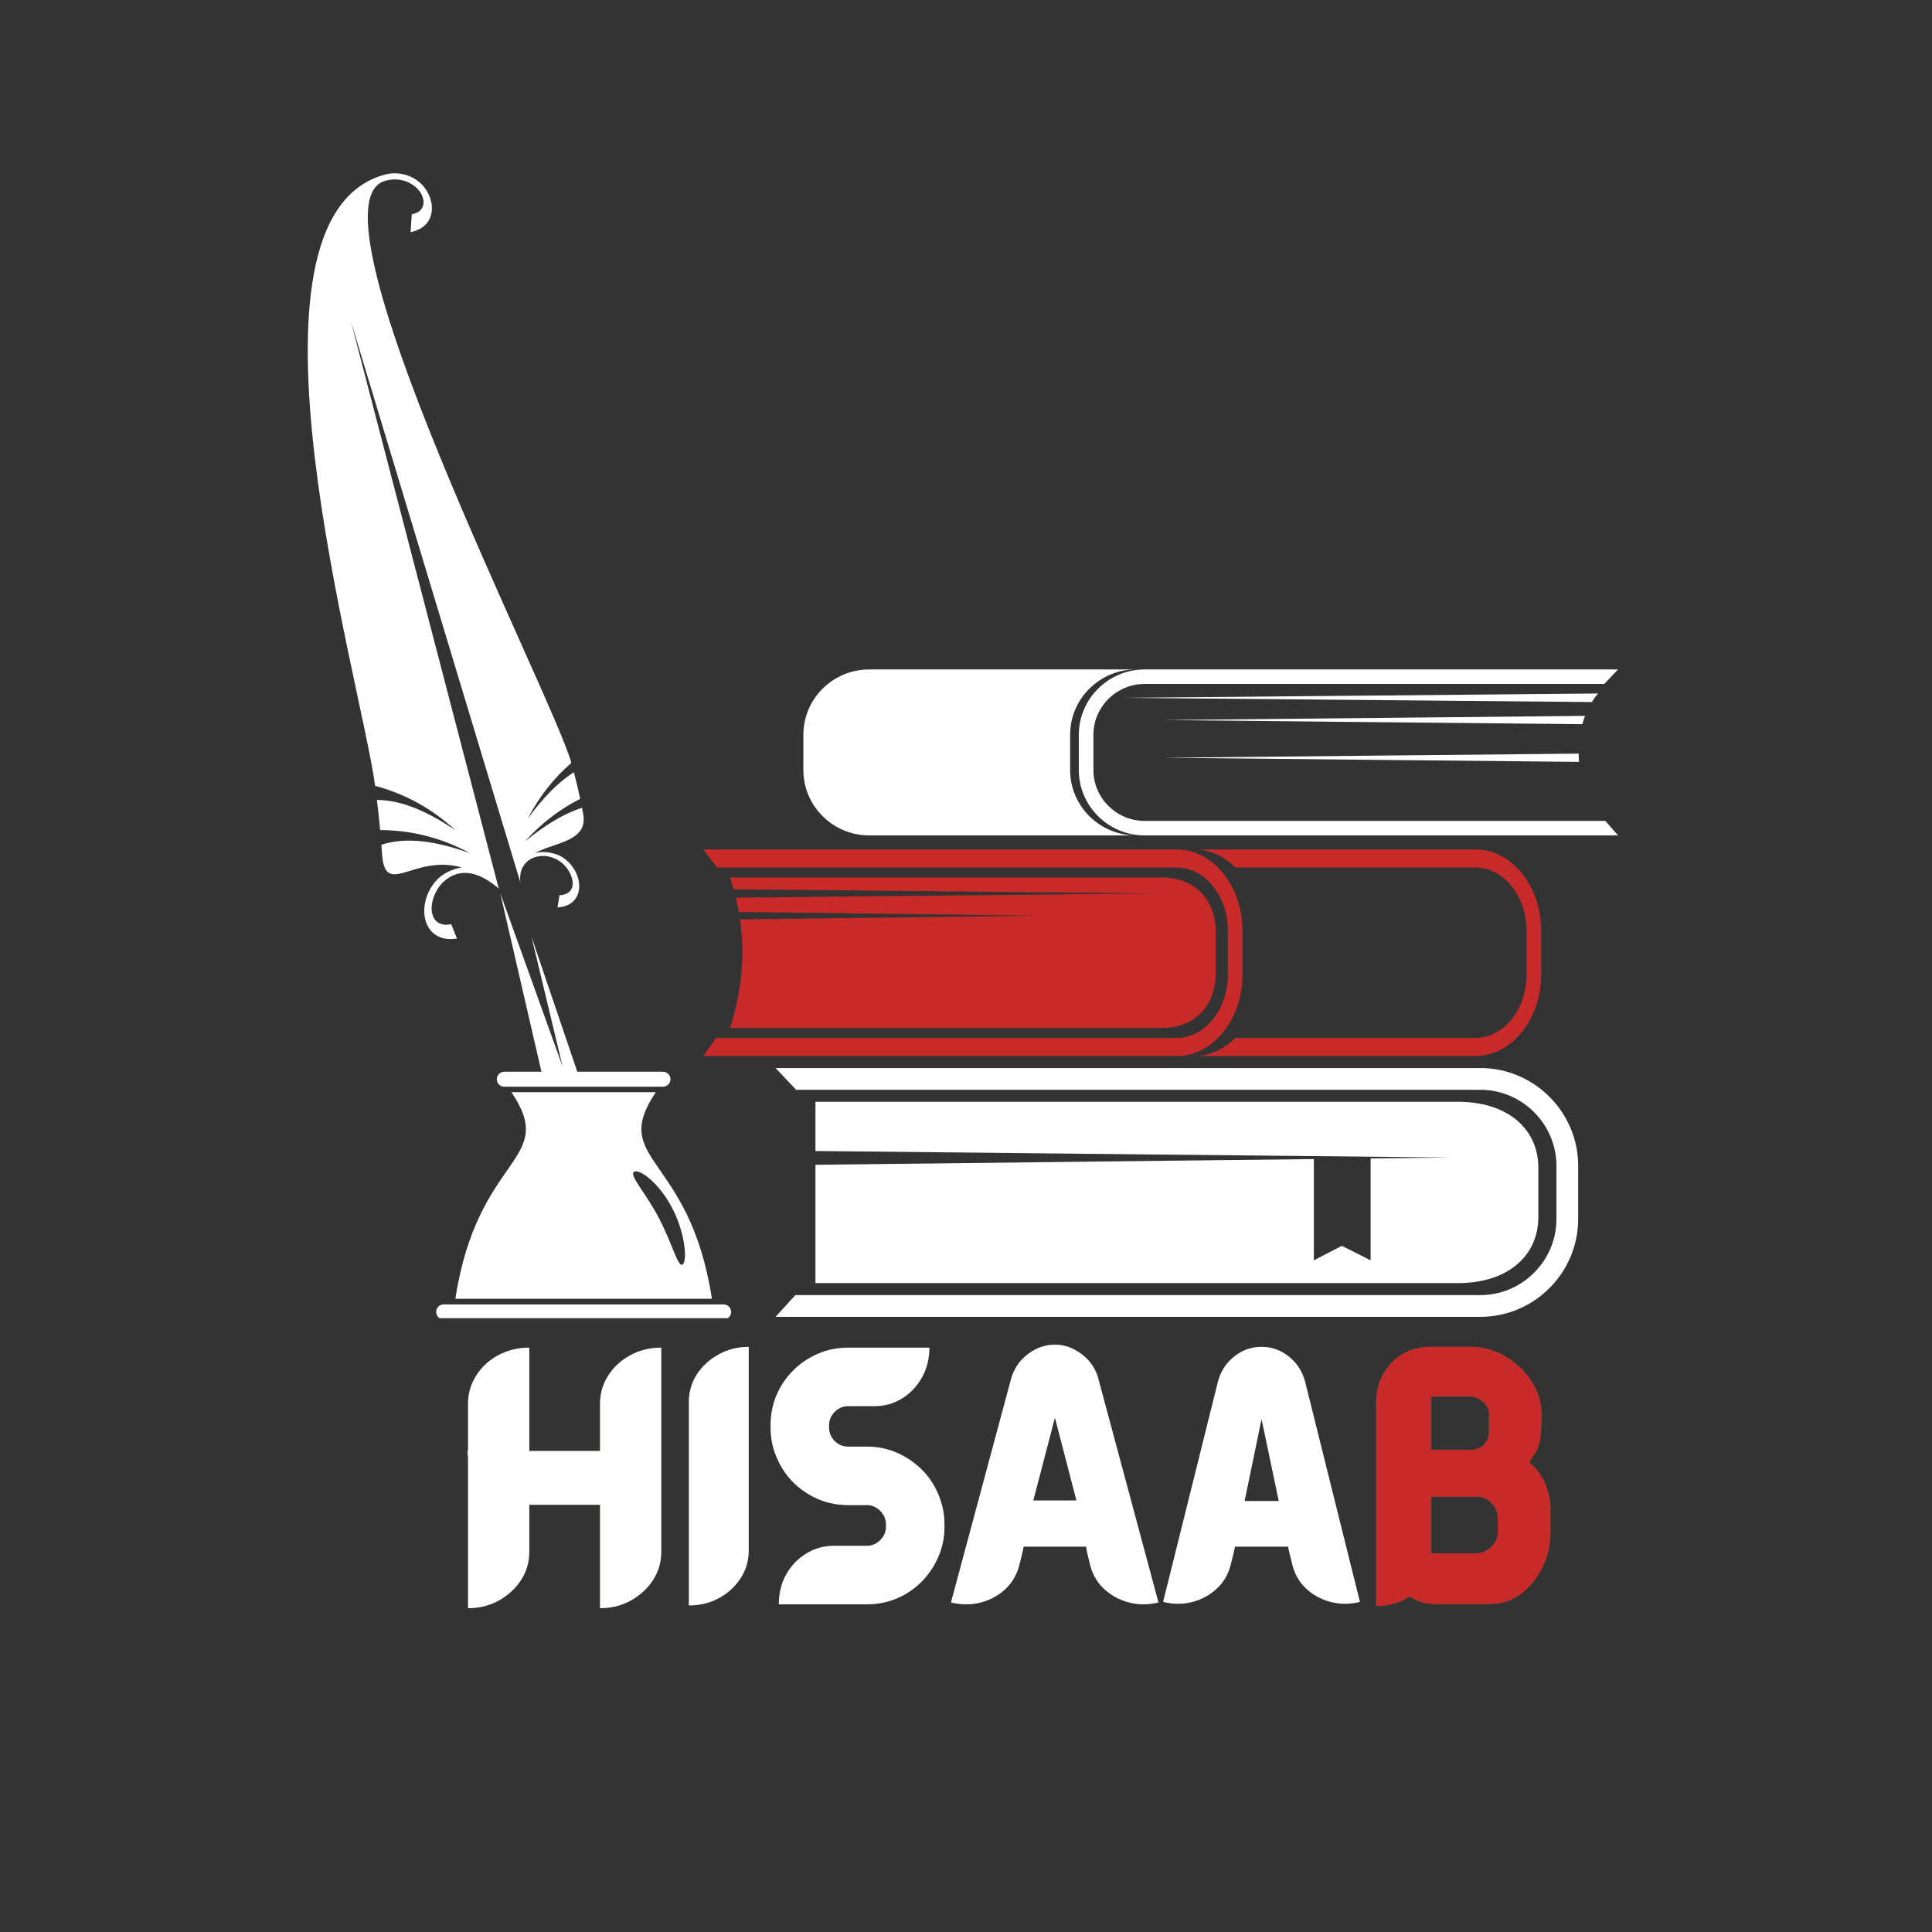
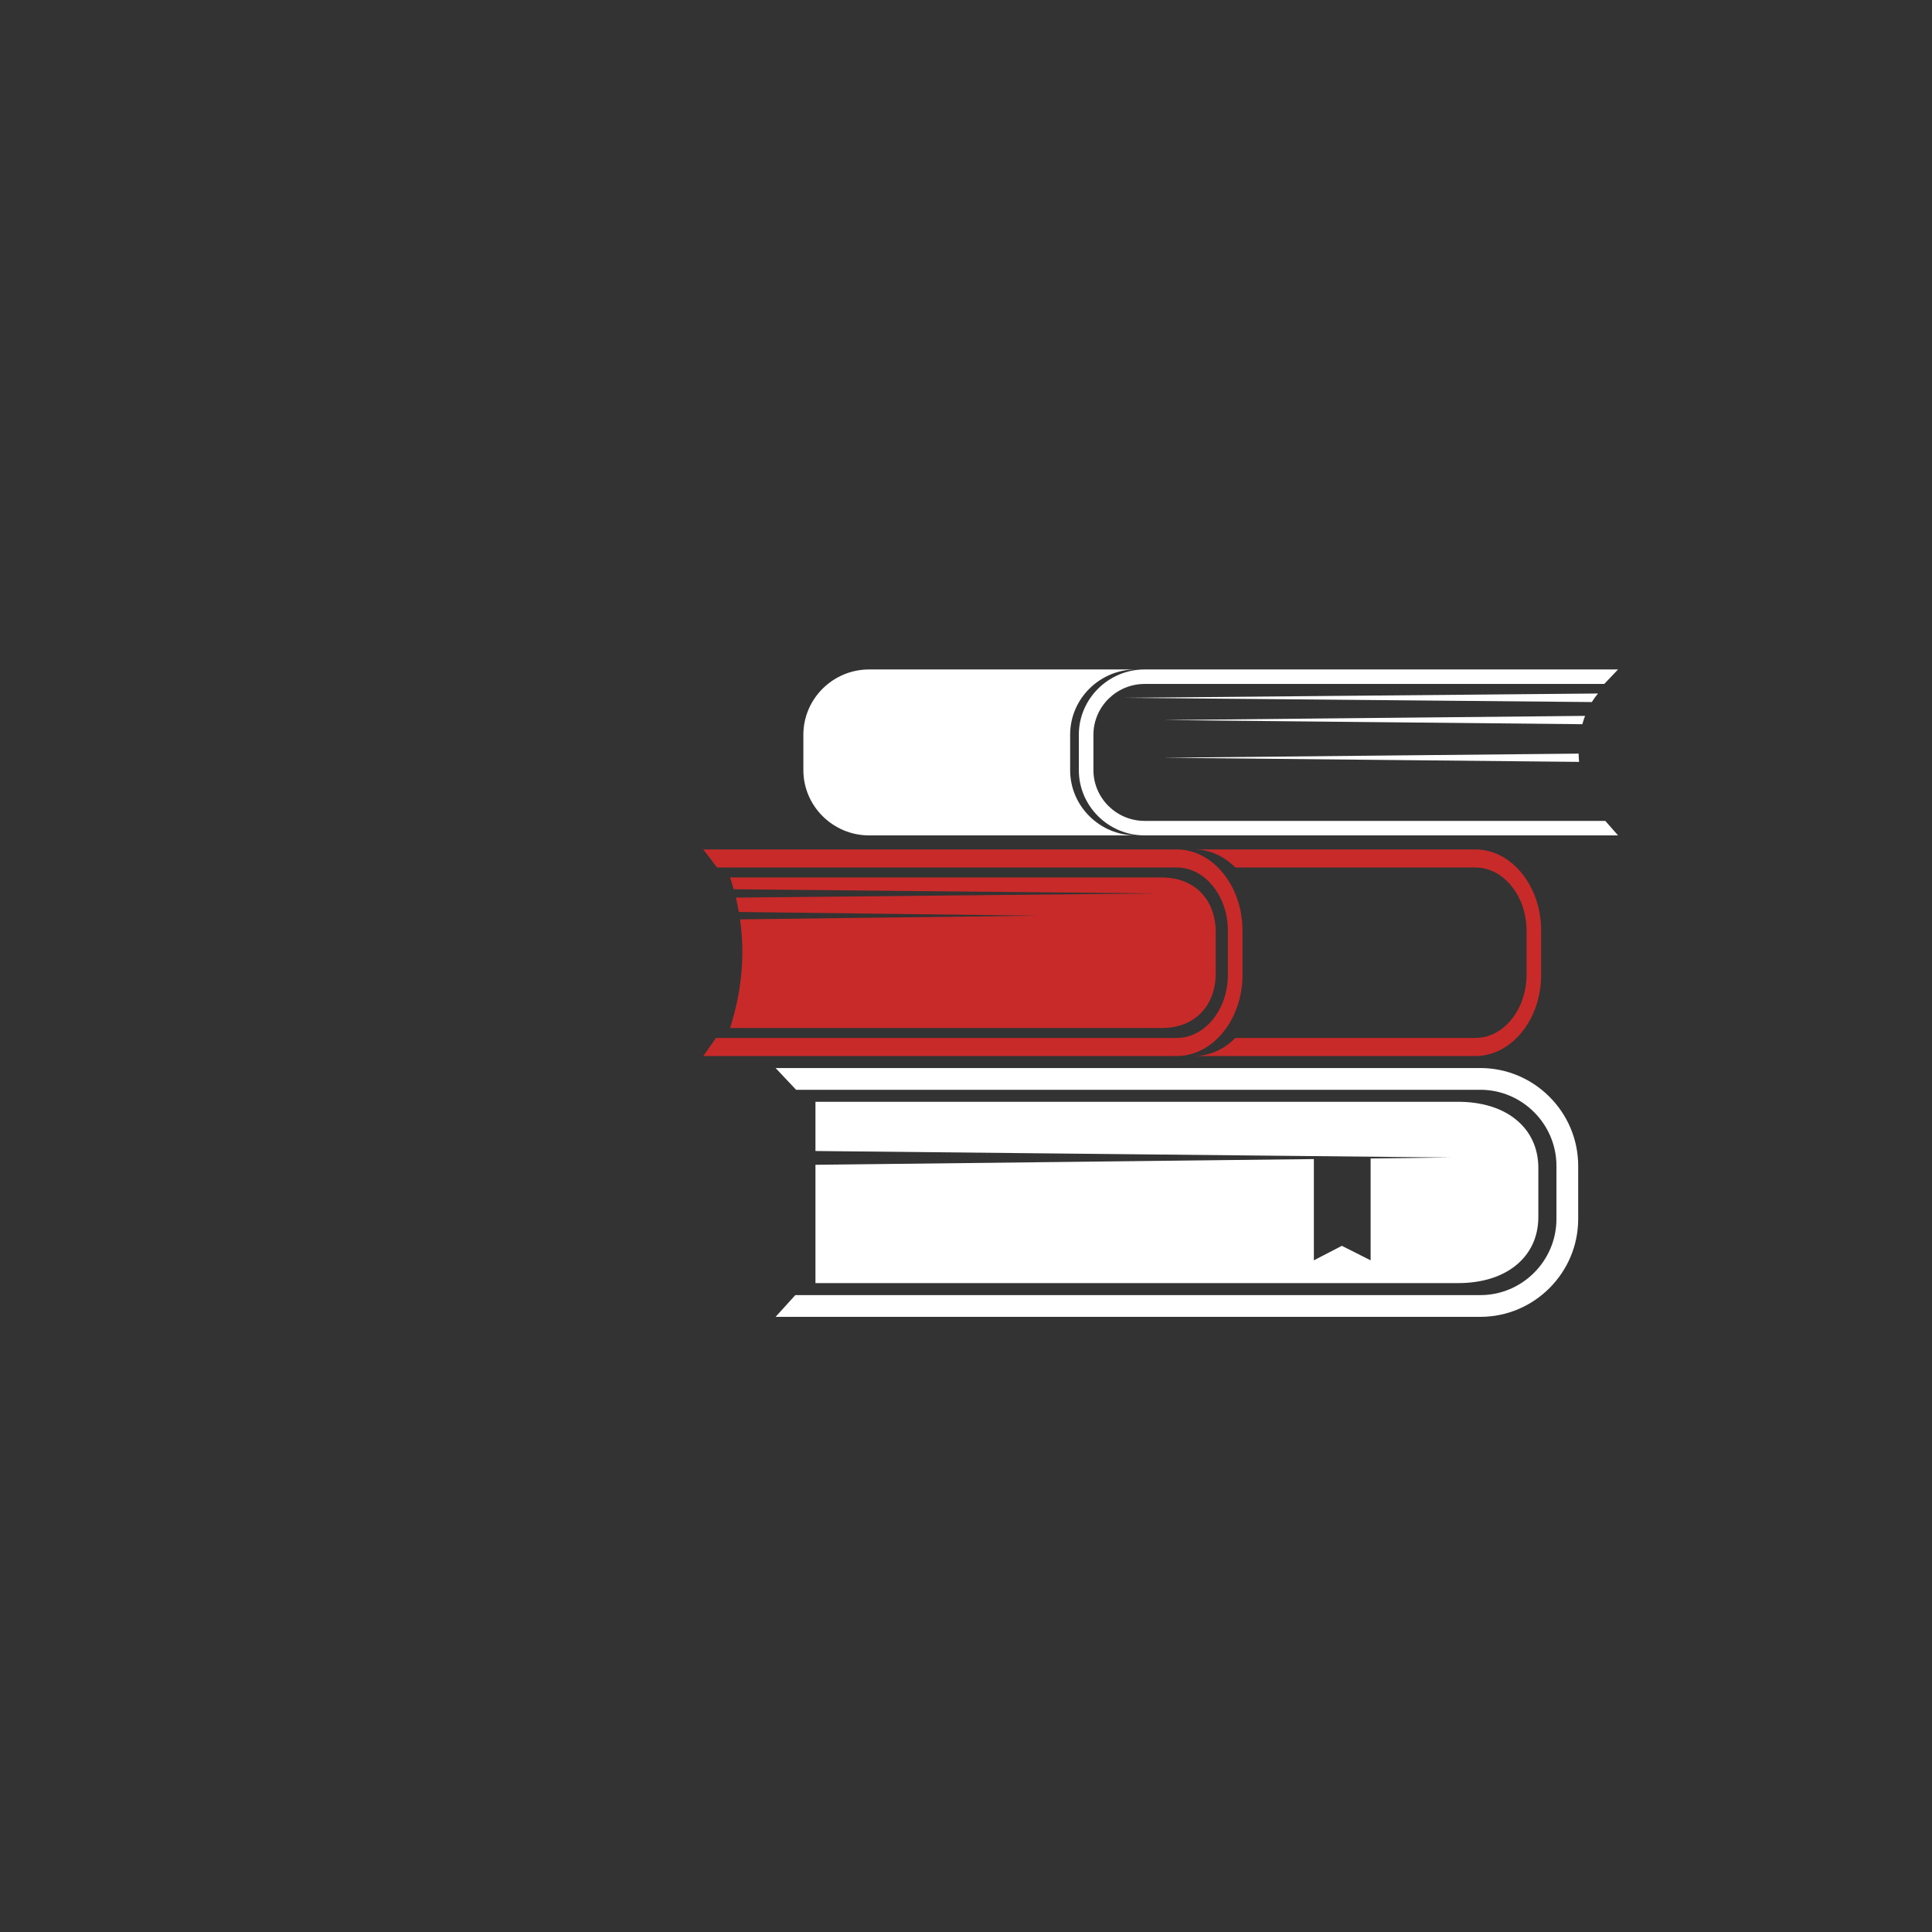
<svg xmlns="http://www.w3.org/2000/svg" width="512" zoomAndPan="magnify" viewBox="0 0 384 384" height="512" preserveAspectRatio="xMidYMid meet" version="1.0">
  <rect x="0" y="0" width="384" height="384" fill="#333333" stroke="none" />
  <defs>
    <g />
    <clipPath id="610881e658">
-       <path d="M 1 1 L 86 1 L 86 228.996 L 1 228.996 Z M 1 1 " clip-rule="nonzero" />
-     </clipPath>
+       </clipPath>
    <clipPath id="2a6a873b04">
      <path d="M 94 179 L 254 179 L 254 228.996 L 94 228.996 Z M 94 179 " clip-rule="nonzero" />
    </clipPath>
    <clipPath id="fbf1423ba6">
-       <path d="M 99 100 L 261.77 100 L 261.77 134 L 99 134 Z M 99 100 " clip-rule="nonzero" />
+       <path d="M 99 100 L 261.77 100 L 261.77 134 L 99 134 Z " clip-rule="nonzero" />
    </clipPath>
    <clipPath id="369efc429f">
      <path d="M 29 224 L 252 224 L 252 291.961 L 29 291.961 Z M 29 224 " clip-rule="nonzero" />
    </clipPath>
    <clipPath id="ce9341efe9">
-       <rect x="0" width="223" y="0" height="68" />
-     </clipPath>
+       </clipPath>
    <clipPath id="de5f734385">
      <rect x="0" width="263" y="0" height="292" />
    </clipPath>
  </defs>
  <g transform="matrix(1, 0, 0, 1, 60, 33)">
    <g clip-path="url(#de5f734385)">
      <g clip-path="url(#610881e658)">
        <path fill="#ffffff" d="M 15.934 136.711 C 15.895 136.109 15.848 135.508 15.801 134.902 C 20.961 133.211 27.059 134.297 33.43 136.582 C 27.637 133.441 21.672 132.012 15.559 131.98 C 15.375 130.008 15.16 128.008 14.914 125.996 C 20.008 126.004 25.277 128.48 30.52 132.023 C 25.75 127.602 20.391 124.754 14.559 123.195 C 11.832 102.57 -15.473 9.863 16.738 1.637 C 19.824 0.949 22.695 2.176 24.293 4.18 C 26.797 7.312 26.523 12.156 21.609 13.141 L 21.844 9.586 C 24.543 9.098 24.711 6.777 23.371 4.988 C 22.137 3.34 19.617 2.156 16.797 2.879 C -0.766 6.805 49.82 105.105 53.562 118.625 C 50.102 121.641 47.184 125.297 44.895 129.711 C 47.695 125.883 50.711 122.617 54.062 120.488 C 54.527 122.266 54.953 124.031 55.32 125.777 C 51.285 127.824 47.598 130.609 44.328 134.254 C 48.055 131.203 51.844 128.77 55.68 127.566 C 55.762 127.984 55.844 128.406 55.918 128.82 C 56.898 134.316 50.25 134.371 46.23 136.605 C 47.816 136.066 50.246 136.438 51.633 137.281 C 56.129 140.027 56.715 146.988 50.809 147.359 L 51.207 144.926 C 55.395 144.777 54 139.844 51.004 138.016 C 47.469 135.859 42.797 137.734 43.434 142.418 L 9.742 30.859 L 39.133 143.621 C 35.555 140.512 31.555 139.113 28.105 142.297 C 24.969 145.297 24.594 151.641 29.695 150.703 L 30.824 153.543 C 23.582 154.672 22.441 146.09 27.152 141.57 C 28.352 140.426 30.195 139.684 31.734 139.395 C 22.227 136.75 16.512 145.574 15.934 136.711 Z M 30.508 225.141 L 81.496 225.141 C 77.062 196.27 61.016 197.965 70.352 184.074 L 41.652 184.074 C 50.988 197.965 34.938 196.27 30.508 225.141 Z M 73.543 206.992 C 76.219 212.07 76.625 217.59 75.695 218.324 C 74.766 219.059 73.617 214.129 70.941 209.051 C 68.262 203.965 65.062 200.656 65.992 199.922 C 66.922 199.188 70.863 201.906 73.543 206.992 Z M 71.777 180.016 L 54.742 180.016 L 45.637 153.184 L 51.828 179.004 L 39.422 144.504 L 47.617 180.016 L 40.227 180.016 C 39.41 180.016 38.742 180.684 38.742 181.504 C 38.742 182.32 39.41 182.992 40.227 182.992 L 71.777 182.992 C 72.594 182.992 73.262 182.32 73.262 181.504 C 73.262 180.684 72.594 180.016 71.777 180.016 Z M 83.832 226.262 L 28.172 226.262 C 27.352 226.262 26.688 226.934 26.688 227.75 C 26.688 228.57 27.352 229.238 28.172 229.238 L 83.832 229.238 C 84.648 229.238 85.32 228.57 85.32 227.75 C 85.32 226.934 84.648 226.262 83.832 226.262 Z M 83.832 226.262 " fill-opacity="1" fill-rule="evenodd" />
      </g>
      <g clip-path="url(#2a6a873b04)">
        <path fill="#ffffff" d="M 94.156 179.281 L 234.227 179.281 C 239.578 179.281 244.441 181.465 247.965 184.992 C 251.492 188.516 253.676 193.379 253.676 198.73 L 253.676 209.285 C 253.676 214.637 251.492 219.5 247.965 223.023 C 244.441 226.551 239.578 228.734 234.227 228.734 L 94.156 228.734 L 98.074 224.414 L 234.227 224.414 C 238.387 224.414 242.168 222.711 244.91 219.969 C 247.652 217.227 249.355 213.445 249.355 209.285 L 249.355 198.73 C 249.355 194.57 247.652 190.785 244.91 188.047 C 242.168 185.305 238.387 183.602 234.227 183.602 L 98.23 183.602 Z M 102.078 185.988 L 102.078 195.773 L 228.289 197.066 L 212.422 197.25 L 212.422 217.5 L 206.707 214.617 L 201.141 217.5 L 201.141 197.375 L 102.078 198.512 L 102.078 222.027 L 229.777 222.027 C 234.531 222.027 238.434 220.785 241.195 218.586 C 244.133 216.254 245.758 212.914 245.758 208.867 L 245.758 199.148 C 245.758 195.102 244.133 191.762 241.199 189.43 C 238.438 187.227 234.531 185.988 229.777 185.988 Z M 102.078 185.988 " fill-opacity="1" fill-rule="evenodd" />
      </g>
      <path fill="#c82a2a" d="M 79.785 135.832 L 173.891 135.832 C 177.484 135.832 180.75 137.652 183.121 140.578 C 185.488 143.5 186.957 147.539 186.957 151.984 L 186.957 160.742 C 186.957 165.188 185.488 169.227 183.121 172.148 C 180.75 175.078 177.484 176.895 173.891 176.895 L 79.785 176.895 L 82.316 173.305 L 173.891 173.305 C 176.684 173.305 179.227 171.891 181.066 169.617 C 182.91 167.336 184.055 164.195 184.055 160.742 L 184.055 151.984 C 184.055 148.531 182.91 145.391 181.066 143.109 C 179.227 140.836 176.684 139.422 173.891 139.422 L 82.523 139.422 Z M 177.348 135.832 C 180.445 135.832 183.293 137.18 185.539 139.422 L 233.25 139.422 C 236.047 139.422 238.586 140.836 240.426 143.109 C 242.27 145.391 243.414 148.531 243.414 151.984 L 243.414 160.742 C 243.414 164.195 242.27 167.336 240.426 169.617 C 238.586 171.891 236.047 173.305 233.25 173.305 L 185.539 173.305 C 183.293 175.547 180.445 176.895 177.348 176.895 L 233.25 176.895 C 236.844 176.895 240.113 175.078 242.48 172.148 C 244.848 169.227 246.316 165.188 246.316 160.742 L 246.316 151.984 C 246.316 147.539 244.848 143.5 242.48 140.578 C 240.113 137.652 236.844 135.832 233.25 135.832 Z M 85.109 141.402 C 85.371 142.184 85.605 142.961 85.824 143.742 L 126.75 144.148 L 170.004 144.574 L 126.75 145.004 L 86.258 145.41 C 86.488 146.359 86.684 147.312 86.852 148.262 L 111.578 148.566 L 146.219 148.996 L 111.578 149.43 L 87.086 149.734 C 88.117 156.926 87.402 164.129 85.109 171.324 L 170.898 171.324 C 174.094 171.324 176.719 170.297 178.574 168.469 C 180.543 166.531 181.637 163.758 181.637 160.398 L 181.637 152.328 C 181.637 148.969 180.543 146.195 178.574 144.258 C 176.719 142.434 174.094 141.402 170.898 141.402 Z M 85.109 141.402 " fill-opacity="1" fill-rule="evenodd" />
      <g clip-path="url(#fbf1423ba6)">
        <path fill="#ffffff" d="M 261.598 100.059 L 167.492 100.059 C 163.898 100.059 160.633 101.52 158.266 103.867 C 155.898 106.215 154.426 109.461 154.426 113.031 L 154.426 120.07 C 154.426 123.641 155.898 126.883 158.266 129.23 C 160.633 131.582 163.898 133.043 167.492 133.043 L 261.598 133.043 L 259.066 130.16 L 167.492 130.16 C 164.699 130.16 162.16 129.023 160.316 127.195 C 158.477 125.367 157.328 122.84 157.328 120.07 L 157.328 113.031 C 157.328 110.258 158.477 107.734 160.316 105.902 C 162.16 104.078 164.699 102.941 167.492 102.941 L 258.859 102.941 Z M 165.766 100.059 C 162.168 100.059 158.902 101.52 156.535 103.867 C 154.164 106.215 152.699 109.461 152.699 113.031 L 152.699 120.07 C 152.699 123.641 154.164 126.883 156.535 129.23 C 158.902 131.582 162.168 133.043 165.766 133.043 L 112.742 133.043 C 109.148 133.043 105.883 131.582 103.512 129.23 C 101.148 126.883 99.676 123.641 99.676 120.07 L 99.676 113.031 C 99.676 109.461 101.148 106.215 103.512 103.867 C 105.883 101.516 109.148 100.059 112.742 100.059 Z M 171.258 117.609 L 214.512 117.176 L 253.77 116.789 C 253.777 117.348 253.805 117.887 253.855 118.43 L 214.512 118.039 Z M 163.605 105.695 L 210.797 105.266 L 257.621 104.84 C 257.176 105.355 256.766 105.926 256.387 106.539 L 210.797 106.121 Z M 171.258 110.113 L 214.512 109.688 L 255.043 109.285 C 254.84 109.82 254.66 110.371 254.5 110.941 L 214.516 110.543 Z M 171.258 110.113 " fill-opacity="1" fill-rule="evenodd" />
      </g>
      <g clip-path="url(#369efc429f)">
        <g transform="matrix(1, 0, 0, 1, 29, 224)">
          <g clip-path="url(#ce9341efe9)">
            <g fill="#8cc342" fill-opacity="0.4">
              <g transform="translate(1.198, 61.87)">
                <g>
                  <path d="M 29.062 -39.875 C 29.062 -41.906 29.602 -43.77 30.688 -45.469 C 31.781 -47.176 33.25 -48.523 35.094 -49.516 C 36.938 -50.516 38.984 -51.016 41.234 -51.016 L 41.234 -10.438 C 41.234 -8.363 40.68 -6.484 39.578 -4.797 C 38.473 -3.117 37.004 -1.77 35.172 -0.75 C 33.348 0.258 31.312 0.766 29.062 0.766 L 29.062 -19.781 L 15 -19.781 L 15 -10.438 C 15 -8.363 14.445 -6.484 13.344 -4.797 C 12.238 -3.117 10.77 -1.77 8.938 -0.75 C 7.102 0.258 5.066 0.766 2.828 0.766 L 2.828 -29.172 C 2.754 -29.609 2.719 -30.047 2.719 -30.484 L 2.828 -30.484 L 2.828 -39.875 C 2.828 -41.906 3.367 -43.77 4.453 -45.469 C 5.535 -47.176 7 -48.523 8.844 -49.516 C 10.695 -50.516 12.75 -51.016 15 -51.016 L 15 -30.484 L 29.062 -30.484 Z M 29.062 -39.875 " />
                </g>
              </g>
            </g>
            <g fill="#8cc342" fill-opacity="0.4">
              <g transform="translate(45.204, 61.87)">
                <g>
-                   <path d="M 2.719 -40.25 C 2.719 -42.25 3.25 -44.07 4.312 -45.719 C 5.383 -47.363 6.828 -48.68 8.641 -49.672 C 10.453 -50.672 12.441 -51.172 14.609 -51.172 L 14.609 -10.703 C 14.609 -8.672 14.07 -6.832 13 -5.188 C 11.938 -3.539 10.508 -2.227 8.719 -1.25 C 6.926 -0.27 4.926 0.219 2.719 0.219 Z M 2.719 -40.25 " />
-                 </g>
+                   </g>
              </g>
            </g>
            <g fill="#8cc342" fill-opacity="0.4">
              <g transform="translate(62.643, 61.87)">
                <g>
                  <path d="M 33.031 -25.094 C 33.969 -23.832 34.707 -22.41 35.25 -20.828 C 35.801 -19.254 36.078 -17.598 36.078 -15.859 L 36.078 -15.422 C 36.078 -13.328 35.676 -11.348 34.875 -9.484 C 34.082 -7.617 32.977 -5.969 31.562 -4.531 C 30.156 -3.102 28.516 -1.988 26.641 -1.188 C 24.773 -0.395 22.773 0 20.641 0 L 3.156 0 C 3.156 -2.207 3.641 -4.18 4.609 -5.922 C 5.586 -7.66 6.91 -9.047 8.578 -10.078 C 10.242 -11.109 12.078 -11.625 14.078 -11.625 L 20.641 -11.625 C 21.66 -11.625 22.551 -12.004 23.312 -12.766 C 24.07 -13.523 24.453 -14.41 24.453 -15.422 L 24.453 -15.859 C 24.453 -16.91 24.07 -17.816 23.312 -18.578 C 22.551 -19.336 21.66 -19.719 20.641 -19.719 L 16.953 -19.719 C 14.41 -19.719 12.062 -20.281 9.906 -21.406 C 7.758 -22.531 5.977 -24.035 4.562 -25.922 C 3.625 -27.223 2.879 -28.648 2.328 -30.203 C 1.785 -31.766 1.516 -33.414 1.516 -35.156 L 1.516 -35.578 C 1.516 -37.723 1.91 -39.727 2.703 -41.594 C 3.504 -43.457 4.613 -45.094 6.031 -46.5 C 7.445 -47.914 9.086 -49.02 10.953 -49.812 C 12.816 -50.613 14.816 -51.016 16.953 -51.016 L 33.078 -51.016 C 33.078 -48.836 32.586 -46.867 31.609 -45.109 C 30.641 -43.359 29.328 -41.969 27.672 -40.938 C 26.023 -39.906 24.191 -39.391 22.172 -39.391 L 16.953 -39.391 C 15.898 -39.391 15 -39.008 14.25 -38.25 C 13.508 -37.488 13.141 -36.598 13.141 -35.578 L 13.141 -35.156 C 13.141 -34.102 13.508 -33.203 14.25 -32.453 C 15 -31.711 15.898 -31.344 16.953 -31.344 L 20.641 -31.344 C 23.18 -31.344 25.523 -30.77 27.672 -29.625 C 29.828 -28.488 31.613 -26.977 33.031 -25.094 Z M 33.031 -25.094 " />
                </g>
              </g>
            </g>
            <g fill="#8cc342" fill-opacity="0.4">
              <g transform="translate(99.641, 61.87)">
                <g>
                  <path d="M 29.766 -44.438 L 41.609 -0.375 C 39.586 0.125 37.625 0.125 35.719 -0.375 C 33.82 -0.883 32.18 -1.781 30.797 -3.062 C 29.422 -4.352 28.5 -5.941 28.031 -7.828 L 27.438 -10.266 L 27.219 -11.469 L 14.828 -11.469 L 14.562 -10.266 L 13.969 -7.828 C 13.488 -5.941 12.57 -4.352 11.219 -3.062 C 9.863 -1.781 8.234 -0.883 6.328 -0.375 C 4.43 0.125 2.445 0.125 0.375 -0.375 L 12.219 -44.438 C 12.875 -47.082 14.395 -49.094 16.781 -50.469 C 18.125 -51.227 19.539 -51.609 21.031 -51.609 C 22.508 -51.609 23.898 -51.227 25.203 -50.469 C 27.629 -49.094 29.148 -47.082 29.766 -44.438 Z M 25.312 -20.641 L 21.031 -37.109 L 16.734 -20.641 Z M 25.312 -20.641 " />
                </g>
              </g>
            </g>
            <g fill="#8cc342" fill-opacity="0.4">
              <g transform="translate(141.854, 61.87)">
                <g>
                  <path d="M 28.578 -44.109 L 39.438 -0.484 C 37.414 0.016 35.461 0.016 33.578 -0.484 C 31.691 -0.992 30.066 -1.891 28.703 -3.172 C 27.348 -4.461 26.453 -6.031 26.016 -7.875 L 25.422 -10.266 L 25.156 -11.469 L 14.609 -11.469 L 14.344 -10.266 L 13.75 -7.875 C 13.312 -6.031 12.41 -4.461 11.047 -3.172 C 9.691 -1.891 8.07 -0.992 6.188 -0.484 C 4.312 0.016 2.359 0.016 0.328 -0.484 L 11.188 -44.109 C 11.844 -46.723 13.348 -48.719 15.703 -50.094 C 17.004 -50.812 18.398 -51.172 19.891 -51.172 C 21.367 -51.172 22.758 -50.812 24.062 -50.094 C 26.414 -48.719 27.922 -46.723 28.578 -44.109 Z M 16.516 -20.531 L 23.312 -20.531 L 19.891 -36.828 Z M 16.516 -20.531 " />
                </g>
              </g>
            </g>
            <g fill="#8cc342" fill-opacity="0.4">
              <g transform="translate(181.796, 61.87)">
                <g>
-                   <path d="M 33.141 -28.203 C 34.586 -27.004 35.656 -25.578 36.344 -23.922 C 37.031 -22.273 37.375 -20.516 37.375 -18.641 L 37.375 -14.078 C 37.375 -12.516 37.102 -10.914 36.562 -9.281 C 36.02 -7.656 35.223 -6.145 34.172 -4.75 C 33.117 -3.352 31.844 -2.219 30.344 -1.344 C 28.844 -0.477 27.113 -0.047 25.156 -0.047 L 14.719 -0.047 C 13.531 -0.047 12.5 -0.191 11.625 -0.484 C 10.758 -0.773 10 -1.141 9.344 -1.578 C 8.477 -0.961 7.484 -0.488 6.359 -0.156 C 5.234 0.164 4.02 0.328 2.719 0.328 L 2.719 -40.094 C 2.719 -42.082 3.148 -43.898 4.016 -45.547 C 4.891 -47.203 6.102 -48.535 7.656 -49.547 C 9.219 -50.555 11.047 -51.098 13.141 -51.172 C 13.285 -51.172 13.43 -51.172 13.578 -51.172 L 21.625 -51.172 C 23.32 -51.172 24.992 -50.828 26.641 -50.141 C 28.297 -49.453 29.789 -48.492 31.125 -47.266 C 32.469 -46.035 33.547 -44.613 34.359 -43 C 35.172 -41.383 35.578 -39.656 35.578 -37.812 C 35.578 -35.969 35.516 -34.535 35.391 -33.516 C 35.266 -32.504 35.094 -31.719 34.875 -31.156 C 34.656 -30.594 34.391 -30.113 34.078 -29.719 C 33.773 -29.32 33.461 -28.816 33.141 -28.203 Z M 21.344 -41.297 L 13.688 -41.297 L 13.688 -30.703 L 21.625 -30.703 C 22.602 -30.703 23.438 -31.047 24.125 -31.734 C 24.812 -32.422 25.156 -33.254 25.156 -34.234 L 25.156 -37.812 C 25.156 -38.75 24.766 -39.562 23.984 -40.25 C 23.203 -40.945 22.32 -41.297 21.344 -41.297 Z M 26.891 -14.344 L 26.891 -17.172 C 26.891 -18.328 26.453 -19.336 25.578 -20.203 C 24.711 -21.078 23.719 -21.477 22.594 -21.406 L 13.688 -21.406 L 13.688 -10.484 C 13.688 -10.41 13.688 -10.336 13.688 -10.266 C 13.688 -10.191 13.688 -10.141 13.688 -10.109 L 22.594 -10.109 C 23.719 -10.141 24.711 -10.562 25.578 -11.375 C 26.453 -12.195 26.891 -13.188 26.891 -14.344 Z M 26.891 -14.344 " />
-                 </g>
+                   </g>
              </g>
            </g>
            <g fill="#ffffff" fill-opacity="1">
              <g transform="translate(1.198, 61.87)">
                <g>
                  <path d="M 29.062 -39.875 C 29.062 -41.906 29.602 -43.77 30.688 -45.469 C 31.781 -47.176 33.25 -48.523 35.094 -49.516 C 36.938 -50.516 38.984 -51.016 41.234 -51.016 L 41.234 -10.438 C 41.234 -8.363 40.68 -6.484 39.578 -4.797 C 38.473 -3.117 37.004 -1.77 35.172 -0.75 C 33.348 0.258 31.312 0.766 29.062 0.766 L 29.062 -19.781 L 15 -19.781 L 15 -10.438 C 15 -8.363 14.445 -6.484 13.344 -4.797 C 12.238 -3.117 10.77 -1.77 8.938 -0.75 C 7.102 0.258 5.066 0.766 2.828 0.766 L 2.828 -29.172 C 2.754 -29.609 2.719 -30.047 2.719 -30.484 L 2.828 -30.484 L 2.828 -39.875 C 2.828 -41.906 3.367 -43.77 4.453 -45.469 C 5.535 -47.176 7 -48.523 8.844 -49.516 C 10.695 -50.516 12.75 -51.016 15 -51.016 L 15 -30.484 L 29.062 -30.484 Z M 29.062 -39.875 " />
                </g>
              </g>
            </g>
            <g fill="#ffffff" fill-opacity="1">
              <g transform="translate(45.204, 61.87)">
                <g>
                  <path d="M 2.719 -40.25 C 2.719 -42.25 3.25 -44.07 4.312 -45.719 C 5.383 -47.363 6.828 -48.68 8.641 -49.672 C 10.453 -50.672 12.441 -51.172 14.609 -51.172 L 14.609 -10.703 C 14.609 -8.672 14.07 -6.832 13 -5.188 C 11.938 -3.539 10.508 -2.227 8.719 -1.25 C 6.926 -0.27 4.926 0.219 2.719 0.219 Z M 2.719 -40.25 " />
                </g>
              </g>
            </g>
            <g fill="#ffffff" fill-opacity="1">
              <g transform="translate(62.643, 61.87)">
                <g>
                  <path d="M 33.031 -25.094 C 33.969 -23.832 34.707 -22.41 35.25 -20.828 C 35.801 -19.254 36.078 -17.598 36.078 -15.859 L 36.078 -15.422 C 36.078 -13.328 35.676 -11.348 34.875 -9.484 C 34.082 -7.617 32.977 -5.969 31.562 -4.531 C 30.156 -3.102 28.516 -1.988 26.641 -1.188 C 24.773 -0.395 22.773 0 20.641 0 L 3.156 0 C 3.156 -2.207 3.641 -4.18 4.609 -5.922 C 5.586 -7.66 6.91 -9.047 8.578 -10.078 C 10.242 -11.109 12.078 -11.625 14.078 -11.625 L 20.641 -11.625 C 21.66 -11.625 22.551 -12.004 23.312 -12.766 C 24.07 -13.523 24.453 -14.41 24.453 -15.422 L 24.453 -15.859 C 24.453 -16.91 24.07 -17.816 23.312 -18.578 C 22.551 -19.336 21.66 -19.719 20.641 -19.719 L 16.953 -19.719 C 14.41 -19.719 12.062 -20.281 9.906 -21.406 C 7.758 -22.531 5.977 -24.035 4.562 -25.922 C 3.625 -27.223 2.879 -28.648 2.328 -30.203 C 1.785 -31.766 1.516 -33.414 1.516 -35.156 L 1.516 -35.578 C 1.516 -37.723 1.91 -39.727 2.703 -41.594 C 3.504 -43.457 4.613 -45.094 6.031 -46.5 C 7.445 -47.914 9.086 -49.02 10.953 -49.812 C 12.816 -50.613 14.816 -51.016 16.953 -51.016 L 33.078 -51.016 C 33.078 -48.836 32.586 -46.867 31.609 -45.109 C 30.641 -43.359 29.328 -41.969 27.672 -40.938 C 26.023 -39.906 24.191 -39.391 22.172 -39.391 L 16.953 -39.391 C 15.898 -39.391 15 -39.008 14.25 -38.25 C 13.508 -37.488 13.141 -36.598 13.141 -35.578 L 13.141 -35.156 C 13.141 -34.102 13.508 -33.203 14.25 -32.453 C 15 -31.711 15.898 -31.344 16.953 -31.344 L 20.641 -31.344 C 23.18 -31.344 25.523 -30.77 27.672 -29.625 C 29.828 -28.488 31.613 -26.977 33.031 -25.094 Z M 33.031 -25.094 " />
                </g>
              </g>
            </g>
            <g fill="#ffffff" fill-opacity="1">
              <g transform="translate(99.641, 61.87)">
                <g>
                  <path d="M 29.766 -44.438 L 41.609 -0.375 C 39.586 0.125 37.625 0.125 35.719 -0.375 C 33.82 -0.883 32.18 -1.781 30.797 -3.062 C 29.422 -4.352 28.5 -5.941 28.031 -7.828 L 27.438 -10.266 L 27.219 -11.469 L 14.828 -11.469 L 14.562 -10.266 L 13.969 -7.828 C 13.488 -5.941 12.57 -4.352 11.219 -3.062 C 9.863 -1.781 8.234 -0.883 6.328 -0.375 C 4.43 0.125 2.445 0.125 0.375 -0.375 L 12.219 -44.438 C 12.875 -47.082 14.395 -49.094 16.781 -50.469 C 18.125 -51.227 19.539 -51.609 21.031 -51.609 C 22.508 -51.609 23.898 -51.227 25.203 -50.469 C 27.629 -49.094 29.148 -47.082 29.766 -44.438 Z M 25.312 -20.641 L 21.031 -37.109 L 16.734 -20.641 Z M 25.312 -20.641 " />
                </g>
              </g>
            </g>
            <g fill="#ffffff" fill-opacity="1">
              <g transform="translate(141.854, 61.87)">
                <g>
                  <path d="M 28.578 -44.109 L 39.438 -0.484 C 37.414 0.016 35.461 0.016 33.578 -0.484 C 31.691 -0.992 30.066 -1.891 28.703 -3.172 C 27.348 -4.461 26.453 -6.031 26.016 -7.875 L 25.422 -10.266 L 25.156 -11.469 L 14.609 -11.469 L 14.344 -10.266 L 13.75 -7.875 C 13.312 -6.031 12.41 -4.461 11.047 -3.172 C 9.691 -1.891 8.07 -0.992 6.188 -0.484 C 4.312 0.016 2.359 0.016 0.328 -0.484 L 11.188 -44.109 C 11.844 -46.723 13.348 -48.719 15.703 -50.094 C 17.004 -50.812 18.398 -51.172 19.891 -51.172 C 21.367 -51.172 22.758 -50.812 24.062 -50.094 C 26.414 -48.719 27.922 -46.723 28.578 -44.109 Z M 16.516 -20.531 L 23.312 -20.531 L 19.891 -36.828 Z M 16.516 -20.531 " />
                </g>
              </g>
            </g>
            <g fill="#c82a2a" fill-opacity="1">
              <g transform="translate(181.796, 61.87)">
                <g>
                  <path d="M 33.141 -28.203 C 34.586 -27.004 35.656 -25.578 36.344 -23.922 C 37.031 -22.273 37.375 -20.516 37.375 -18.641 L 37.375 -14.078 C 37.375 -12.516 37.102 -10.914 36.562 -9.281 C 36.02 -7.656 35.223 -6.145 34.172 -4.75 C 33.117 -3.352 31.844 -2.219 30.344 -1.344 C 28.844 -0.477 27.113 -0.047 25.156 -0.047 L 14.719 -0.047 C 13.531 -0.047 12.5 -0.191 11.625 -0.484 C 10.758 -0.773 10 -1.141 9.344 -1.578 C 8.477 -0.961 7.484 -0.488 6.359 -0.156 C 5.234 0.164 4.02 0.328 2.719 0.328 L 2.719 -40.094 C 2.719 -42.082 3.148 -43.898 4.016 -45.547 C 4.891 -47.203 6.102 -48.535 7.656 -49.547 C 9.219 -50.555 11.047 -51.098 13.141 -51.172 C 13.285 -51.172 13.43 -51.172 13.578 -51.172 L 21.625 -51.172 C 23.32 -51.172 24.992 -50.828 26.641 -50.141 C 28.297 -49.453 29.789 -48.492 31.125 -47.266 C 32.469 -46.035 33.547 -44.613 34.359 -43 C 35.172 -41.383 35.578 -39.656 35.578 -37.812 C 35.578 -35.969 35.516 -34.535 35.391 -33.516 C 35.266 -32.504 35.094 -31.719 34.875 -31.156 C 34.656 -30.594 34.391 -30.113 34.078 -29.719 C 33.773 -29.32 33.461 -28.816 33.141 -28.203 Z M 21.344 -41.297 L 13.688 -41.297 L 13.688 -30.703 L 21.625 -30.703 C 22.602 -30.703 23.438 -31.047 24.125 -31.734 C 24.812 -32.422 25.156 -33.254 25.156 -34.234 L 25.156 -37.812 C 25.156 -38.75 24.766 -39.562 23.984 -40.25 C 23.203 -40.945 22.32 -41.297 21.344 -41.297 Z M 26.891 -14.344 L 26.891 -17.172 C 26.891 -18.328 26.453 -19.336 25.578 -20.203 C 24.711 -21.078 23.719 -21.477 22.594 -21.406 L 13.688 -21.406 L 13.688 -10.484 C 13.688 -10.41 13.688 -10.336 13.688 -10.266 C 13.688 -10.191 13.688 -10.141 13.688 -10.109 L 22.594 -10.109 C 23.719 -10.141 24.711 -10.562 25.578 -11.375 C 26.453 -12.195 26.891 -13.188 26.891 -14.344 Z M 26.891 -14.344 " />
                </g>
              </g>
            </g>
          </g>
        </g>
      </g>
    </g>
  </g>
</svg>